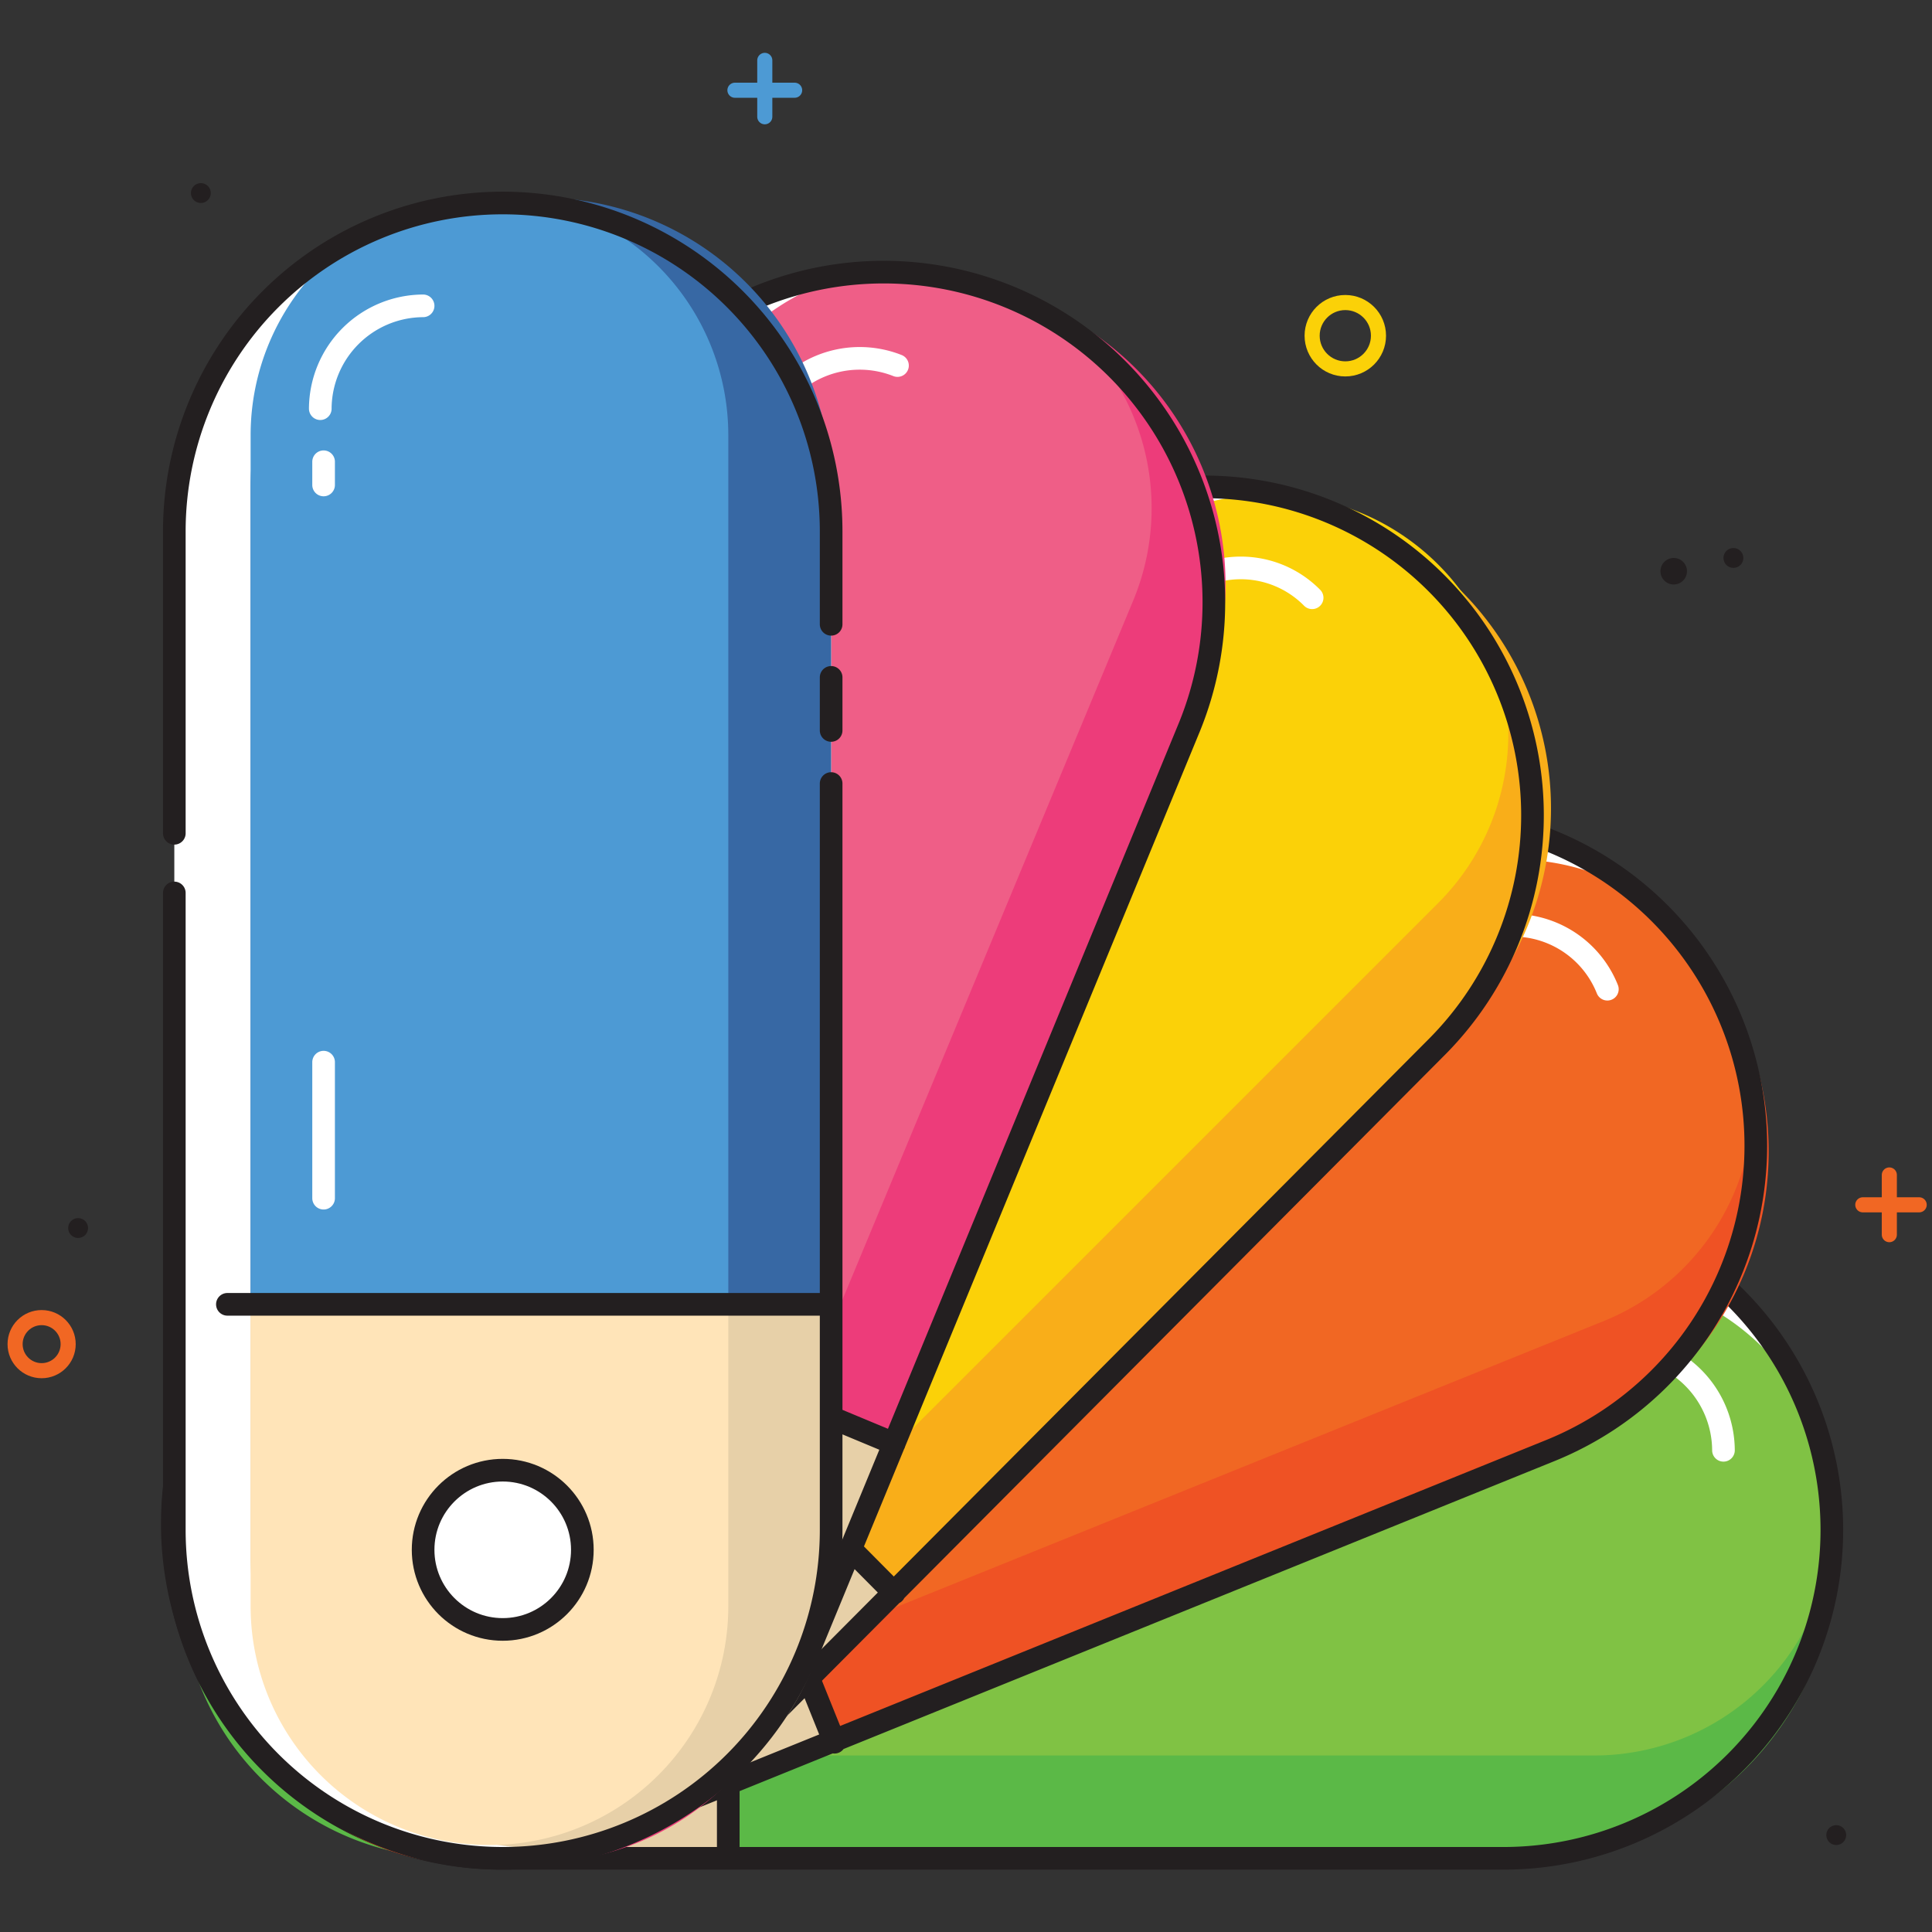
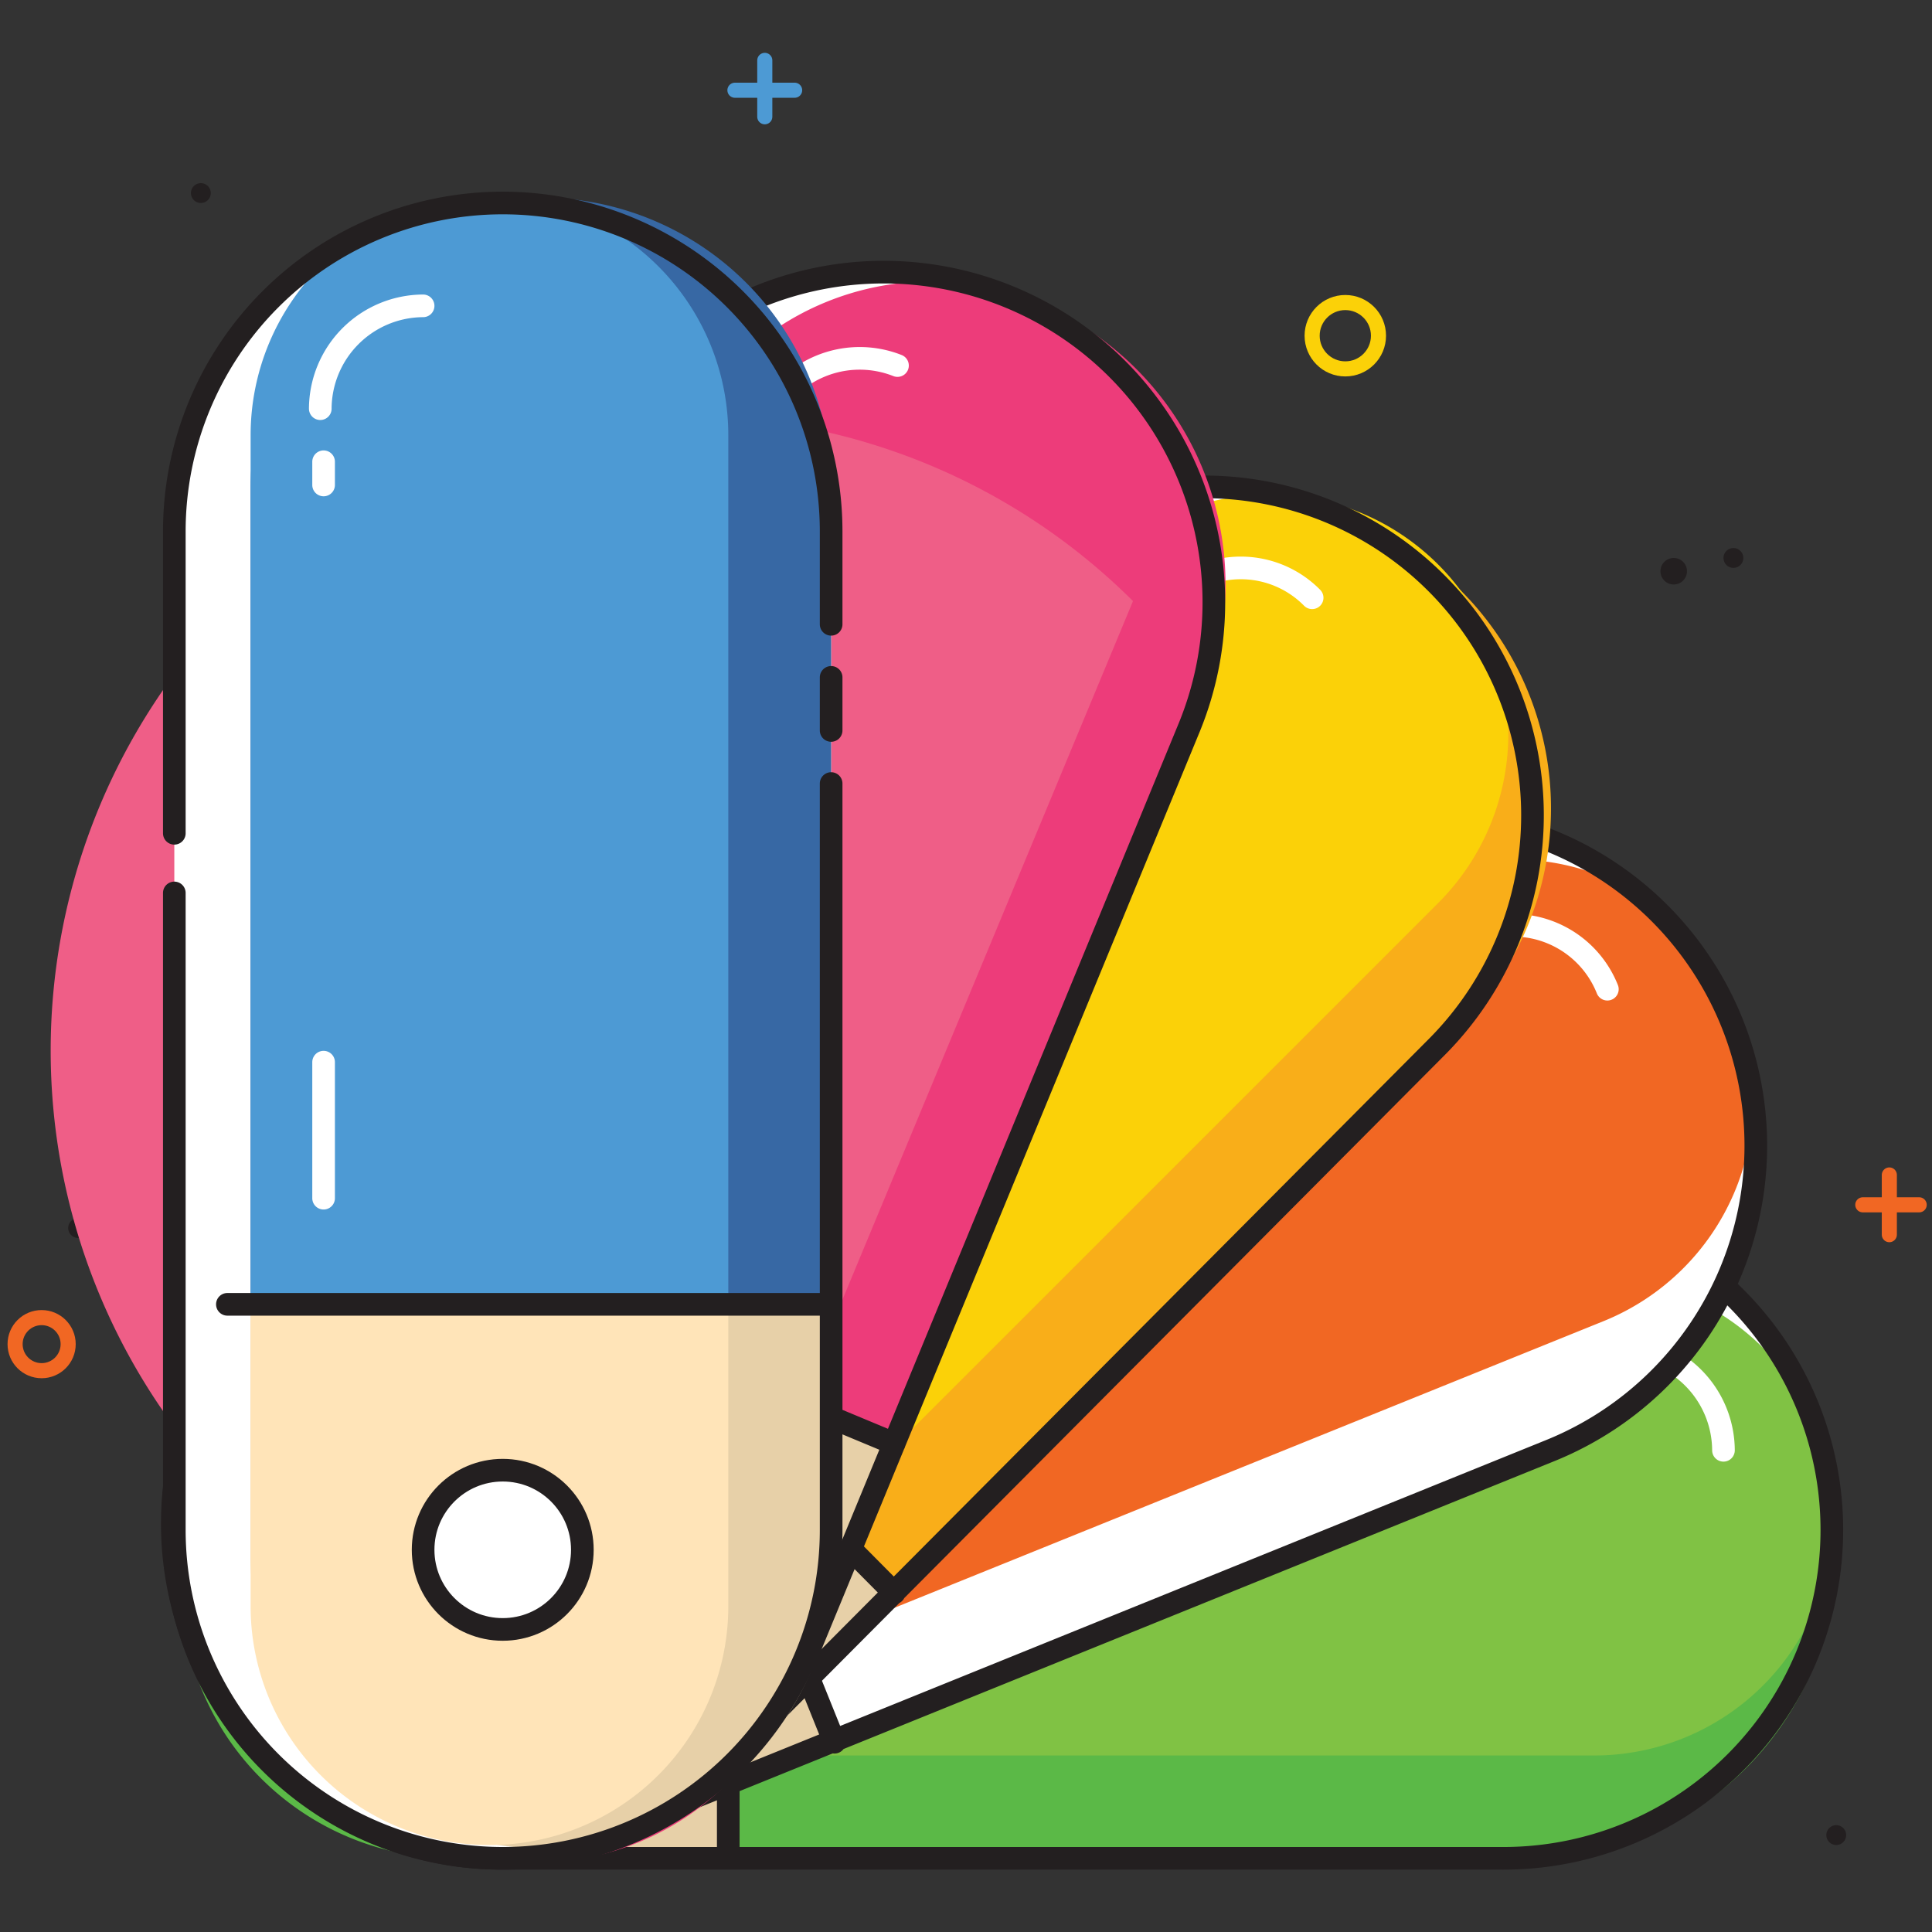
<svg xmlns="http://www.w3.org/2000/svg" width="128" height="128" viewBox="0 0 128 128">
  <rect x="0" y="0" width="128" height="128" fill="#333333" stroke="none" />
  <defs>
    <clipPath id="clip-path">
      <rect id="Rectangle_706" data-name="Rectangle 706" width="128" height="128" transform="translate(1104 6784)" fill="#fff" stroke="#707070" stroke-width="1" />
    </clipPath>
  </defs>
  <g id="color" transform="translate(-1104 -6784)" clip-path="url(#clip-path)">
    <g id="color-2" data-name="color" transform="translate(1101.5 6782.7)">
      <path id="Path_14163" data-name="Path 14163" d="M59.2,40.878h3.736m-1.978,1.978V38.9" transform="translate(66.715 40.244)" fill="none" stroke="#f16723" stroke-linecap="round" stroke-linejoin="round" stroke-width="1" />
      <path id="Path_14164" data-name="Path 14164" d="M25.2,7.278h3.956M27.178,9.036V5.3" transform="translate(25.991)" fill="none" stroke="#4d9ad4" stroke-linecap="round" stroke-linejoin="round" stroke-width="1" />
      <circle id="Ellipse_3293" data-name="Ellipse 3293" cx="1.758" cy="1.758" r="1.758" transform="translate(3.5 88.595)" fill="none" stroke="#f16723" stroke-linecap="round" stroke-linejoin="round" stroke-width="1" />
      <circle id="Ellipse_3294" data-name="Ellipse 3294" cx="0.659" cy="0.659" r="0.659" transform="translate(123.497 122.22)" fill="#231f20" />
      <circle id="Ellipse_3295" data-name="Ellipse 3295" cx="0.659" cy="0.659" r="0.659" transform="translate(7.016 82.002)" fill="#231f20" />
      <circle id="Ellipse_3296" data-name="Ellipse 3296" cx="0.659" cy="0.659" r="0.659" transform="translate(15.148 13.432)" fill="#231f20" />
      <circle id="Ellipse_3297" data-name="Ellipse 3297" cx="0.659" cy="0.659" r="0.659" transform="translate(116.684 37.607)" fill="#231f20" />
      <circle id="Ellipse_3298" data-name="Ellipse 3298" cx="0.879" cy="0.879" r="0.879" transform="translate(112.509 38.266)" fill="#231f20" />
      <circle id="Ellipse_3299" data-name="Ellipse 3299" cx="2.198" cy="2.198" r="2.198" transform="translate(89.432 21.344)" fill="none" stroke="#fbd108" stroke-linecap="round" stroke-linejoin="round" stroke-width="1" />
      <path id="Path_14165" data-name="Path 14165" d="M8.3,61.458A21.667,21.667,0,0,1,30.058,39.7H96.21a21.758,21.758,0,1,1,0,43.515H30.058A21.667,21.667,0,0,1,8.3,61.458Z" transform="translate(5.749 41.203)" fill="#fff" />
      <path id="Path_14166" data-name="Path 14166" d="M8.5,62.439V60.022A18.1,18.1,0,0,1,26.522,42h73.625a18.1,18.1,0,0,1,18.022,18.022A20.4,20.4,0,0,1,97.729,80.461H26.522A18.1,18.1,0,0,1,8.5,62.439Z" transform="translate(5.989 43.958)" fill="#5bb947" />
      <path id="Path_14167" data-name="Path 14167" d="M8.5,57.824A15.758,15.758,0,0,1,24.324,42h77.8a15.824,15.824,0,0,1,0,31.648H24.544A15.946,15.946,0,0,1,8.5,57.824Z" transform="translate(5.989 43.958)" fill="#80c244" />
      <path id="Path_14168" data-name="Path 14168" d="M44.883,39.7H30.158a21.758,21.758,0,1,0,0,43.515H44.883Z" transform="translate(5.869 41.203)" fill="#fff" />
      <path id="Path_14169" data-name="Path 14169" d="M44.643,42H27.94a19.34,19.34,0,1,0,0,38.68h16.7Z" transform="translate(6.109 43.958)" fill="#e7d0a8" />
      <path id="Path_14170" data-name="Path 14170" d="M44.523,42h-20a15.824,15.824,0,0,0,0,31.648h20Z" transform="translate(6.228 43.958)" fill="#ffe4b8" />
      <path id="Path_14171" data-name="Path 14171" d="M8.3,61.458A21.667,21.667,0,0,1,30.058,39.7H96.21a21.758,21.758,0,1,1,0,43.515H30.058A21.667,21.667,0,0,1,8.3,61.458ZM45,83.215v-40" transform="translate(5.749 41.203)" fill="none" stroke="#231f20" stroke-linecap="round" stroke-width="1.5" />
      <circle id="Ellipse_3300" data-name="Ellipse 3300" cx="5.275" cy="5.275" r="5.275" transform="translate(29.214 97.386)" fill="#fff" />
      <circle id="Ellipse_3301" data-name="Ellipse 3301" cx="5.275" cy="5.275" r="5.275" transform="translate(29.214 97.386)" fill="none" stroke="#231f20" stroke-linecap="round" stroke-width="1.5" />
      <path id="Path_14172" data-name="Path 14172" d="M87.1,50.913A6.847,6.847,0,0,0,80.287,44.1m-3.3,0H75.452m-38.461,0H28.2" transform="translate(29.584 46.473)" fill="none" stroke="#fff" stroke-linecap="round" stroke-width="1.5" />
      <path id="Path_14173" data-name="Path 14173" d="M9.892,82.878c-4.615-10.989.879-23.736,12.088-28.351L83.3,29.692A21.793,21.793,0,0,1,99.56,70.131L38.243,94.965A21.609,21.609,0,0,1,9.892,82.878Z" transform="translate(5.696 27.255)" fill="#fff" />
-       <path id="Path_14174" data-name="Path 14174" d="M11.225,84.55l-1.1-2.637a17.8,17.8,0,0,1,9.89-23.3l68.57-27.692a17.8,17.8,0,0,1,23.3,9.89,20.983,20.983,0,0,1-11.428,27.032L34.521,94.44a17.8,17.8,0,0,1-23.3-9.89Z" transform="translate(6.341 29.099)" fill="#ef5224" />
      <path id="Path_14175" data-name="Path 14175" d="M9.734,80.423a15.867,15.867,0,0,1,8.791-20.659l72.306-29.23A15.876,15.876,0,0,1,102.7,59.984L30.393,89.214A15.867,15.867,0,0,1,9.734,80.423Z" transform="translate(6.074 28.831)" fill="#f16723" />
      <path id="Path_14176" data-name="Path 14176" d="M35.656,37.6,22.03,43.094A21.793,21.793,0,1,0,38.293,83.533l13.626-5.494L35.656,37.6Z" transform="translate(5.865 38.687)" fill="#fff" />
      <path id="Path_14177" data-name="Path 14177" d="M36.722,39.7,21.337,45.854A19.419,19.419,0,0,0,10.568,71.128,19,19,0,0,0,35.623,81.677l15.384-6.154Z" transform="translate(6.778 41.203)" fill="#e7d0a8" />
      <path id="Path_14178" data-name="Path 14178" d="M37.306,39.7,18.625,47.172a15.876,15.876,0,0,0,11.868,29.45L49.174,69.15,37.306,39.7Z" transform="translate(6.193 41.203)" fill="#ffe4b8" />
      <path id="Path_14179" data-name="Path 14179" d="M9.892,82.878c-4.615-10.989.879-23.736,12.088-28.351L83.3,29.692A21.793,21.793,0,0,1,99.56,70.131L38.243,94.965A21.609,21.609,0,0,1,9.892,82.878Zm42.2,6.593L37.144,52.329" transform="translate(5.696 27.255)" fill="none" stroke="#231f20" stroke-linecap="round" stroke-width="1.5" />
      <circle id="Ellipse_3302" data-name="Ellipse 3302" cx="5.275" cy="5.275" r="5.275" transform="translate(27.663 99.749) rotate(-21.998)" fill="#fff" />
      <circle id="Ellipse_3303" data-name="Ellipse 3303" cx="5.275" cy="5.275" r="5.275" transform="translate(27.663 99.749) rotate(-21.998)" fill="none" stroke="#231f20" stroke-linecap="round" stroke-width="1.5" />
      <path id="Path_14180" data-name="Path 14180" d="M82.761,35.591a6.723,6.723,0,0,0-8.791-3.736m-3.3,1.319-1.319.659m-35.6,14.285L25.4,51.635" transform="translate(26.231 31.246)" fill="none" stroke="#fff" stroke-linecap="round" stroke-width="1.5" />
      <path id="Path_14181" data-name="Path 14181" d="M14.7,102.084a21.622,21.622,0,0,1,0-30.769L61.3,24.5A21.757,21.757,0,0,1,92.064,55.272L45.472,102.084a21.623,21.623,0,0,1-30.769,0Z" transform="translate(5.719 15.301)" fill="#fff" />
      <path id="Path_14182" data-name="Path 14182" d="M16.213,103.294l-1.538-1.538a18.306,18.306,0,0,1,0-25.714L66.542,24.175a18.306,18.306,0,0,1,25.714,0,20.428,20.428,0,0,1,0,28.791L41.927,103.294a18.306,18.306,0,0,1-25.714,0Z" transform="translate(7.067 16.289)" fill="#f9ae19" />
      <path id="Path_14183" data-name="Path 14183" d="M13.615,100.6a15.918,15.918,0,0,1,0-22.417L68.779,23.015A15.851,15.851,0,0,1,91.2,45.432L36.032,100.6a15.531,15.531,0,0,1-22.417,0Z" transform="translate(6.588 15.691)" fill="#fbd108" />
      <path id="Path_14184" data-name="Path 14184" d="M25.133,37.4,14.8,47.729A21.757,21.757,0,0,0,45.572,78.5L55.9,68.169Z" transform="translate(5.839 38.448)" fill="#fff" />
      <path id="Path_14185" data-name="Path 14185" d="M27.122,39.1,15.254,50.968A19.27,19.27,0,0,0,42.506,78.22L54.374,66.352Z" transform="translate(7.366 40.484)" fill="#e7d0a8" />
      <path id="Path_14186" data-name="Path 14186" d="M27.781,39.1,13.715,53.166A15.851,15.851,0,0,0,36.132,75.583L50.2,61.517,27.781,39.1Z" transform="translate(6.707 40.484)" fill="#ffe4b8" />
      <path id="Path_14187" data-name="Path 14187" d="M14.7,102.084a21.622,21.622,0,0,1,0-30.769L61.3,24.5A21.757,21.757,0,0,1,92.064,55.272L45.472,102.084a21.623,21.623,0,0,1-30.769,0ZM56.021,91.535,27.89,63.184" transform="translate(5.719 15.301)" fill="none" stroke="#231f20" stroke-linecap="round" stroke-width="1.5" />
      <circle id="Ellipse_3304" data-name="Ellipse 3304" cx="5.275" cy="5.275" r="5.275" transform="matrix(0.707, -0.707, 0.707, 0.707, 27.412, 102.818)" fill="#fff" />
      <circle id="Ellipse_3305" data-name="Ellipse 3305" cx="5.275" cy="5.275" r="5.275" transform="matrix(0.707, -0.707, 0.707, 0.707, 27.412, 102.818)" fill="none" stroke="#231f20" stroke-linecap="round" stroke-width="1.5" />
      <path id="Path_14188" data-name="Path 14188" d="M67.992,22.578a6.633,6.633,0,0,0-9.45,0M55.9,25.215l-1.1,1.1M27.773,53.347,21.4,59.72" transform="translate(21.44 18.326)" fill="none" stroke="#fff" stroke-linecap="round" stroke-width="1.5" />
      <path id="Path_14189" data-name="Path 14189" d="M21.778,114.846A21.826,21.826,0,0,1,9.91,86.275l25.274-61.1a21.876,21.876,0,0,1,40.439,16.7L50.349,103.2A21.909,21.909,0,0,1,21.778,114.846Z" transform="translate(5.678 7.594)" fill="#fff" />
      <path id="Path_14190" data-name="Path 14190" d="M23.123,115.351l-1.758-.659a18.351,18.351,0,0,1-9.89-23.955L39.387,23.265a18.351,18.351,0,0,1,23.956-9.89A20.223,20.223,0,0,1,74.331,39.748L46.859,105.461a18.107,18.107,0,0,1-23.736,9.89Z" transform="translate(7.849 7.968)" fill="#ed3c7a" />
-       <path id="Path_14191" data-name="Path 14191" d="M19.423,114.068a16.01,16.01,0,0,1-8.571-20.879L40.741,21.323A15.959,15.959,0,0,1,70.191,33.63L40.3,105.5A15.828,15.828,0,0,1,19.423,114.068Z" transform="translate(7.373 7.493)" fill="#ef5e87" />
+       <path id="Path_14191" data-name="Path 14191" d="M19.423,114.068a16.01,16.01,0,0,1-8.571-20.879A15.959,15.959,0,0,1,70.191,33.63L40.3,105.5A15.828,15.828,0,0,1,19.423,114.068Z" transform="translate(7.373 7.493)" fill="#ef5e87" />
      <path id="Path_14192" data-name="Path 14192" d="M15.624,39.4,9.91,53.026a21.876,21.876,0,0,0,40.439,16.7L56.063,56.1Z" transform="translate(5.678 40.843)" fill="#fff" />
      <path id="Path_14193" data-name="Path 14193" d="M18.1,40.2,11.722,55.584a19.306,19.306,0,0,0,35.6,14.945L53.7,55.145,18.1,40.2Z" transform="translate(8.042 41.802)" fill="#e7d0a8" />
      <path id="Path_14194" data-name="Path 14194" d="M18.644,40.2,10.951,58.661A15.959,15.959,0,1,0,40.4,70.969l7.692-18.461L18.644,40.2Z" transform="translate(7.493 41.802)" fill="#ffe4b8" />
      <path id="Path_14195" data-name="Path 14195" d="M21.778,114.846A21.826,21.826,0,0,1,9.91,86.275l25.274-61.1a21.876,21.876,0,0,1,40.439,16.7L50.349,103.2A21.909,21.909,0,0,1,21.778,114.846ZM56.063,89.352,19.14,73.968" transform="translate(5.678 7.594)" fill="none" stroke="#231f20" stroke-linecap="round" stroke-width="1.5" />
      <circle id="Ellipse_3306" data-name="Ellipse 3306" cx="5.275" cy="5.275" r="5.275" transform="translate(28.364 106.337) rotate(-67.487)" fill="#fff" />
      <circle id="Ellipse_3307" data-name="Ellipse 3307" cx="5.275" cy="5.275" r="5.275" transform="translate(28.364 106.337) rotate(-67.487)" fill="none" stroke="#231f20" stroke-linecap="round" stroke-width="1.5" />
      <path id="Path_14196" data-name="Path 14196" d="M45.791,14.755A6.8,6.8,0,0,0,37,18.491m-1.319,3.077-.659,1.538M20.516,58.49,17,66.842" transform="translate(16.17 10.764)" fill="none" stroke="#fff" stroke-linecap="round" stroke-width="1.5" />
      <path id="Path_14197" data-name="Path 14197" d="M30.058,119.268A21.667,21.667,0,0,1,8.3,97.51V31.358a21.758,21.758,0,1,1,43.516,0V97.51A21.667,21.667,0,0,1,30.058,119.268Z" transform="translate(5.749 5.15)" fill="#fff" />
      <path id="Path_14198" data-name="Path 14198" d="M29.94,118.848A19.182,19.182,0,0,1,10.6,99.728V28.52a19.231,19.231,0,0,1,38.461.22V99.947a19.089,19.089,0,0,1-19.12,18.9Z" transform="translate(8.504 4.911)" fill="#3768a4" />
      <path id="Path_14199" data-name="Path 14199" d="M26.424,118.848A15.758,15.758,0,0,1,10.6,103.024v-77.8a15.824,15.824,0,0,1,31.648,0v77.8A15.621,15.621,0,0,1,26.424,118.848Z" transform="translate(8.504 4.911)" fill="#4d9ad4" />
      <path id="Path_14200" data-name="Path 14200" d="M8.3,42.8V57.525a21.758,21.758,0,1,0,43.516,0V42.8Z" transform="translate(5.749 44.916)" fill="#fff" />
      <path id="Path_14201" data-name="Path 14201" d="M10.6,42.8V59.5a19.34,19.34,0,0,0,38.68,0V42.8Z" transform="translate(8.504 44.916)" fill="#e7d0a8" />
      <path id="Path_14202" data-name="Path 14202" d="M10.6,42.8v20a15.824,15.824,0,1,0,31.648,0v-20H10.6Z" transform="translate(8.504 44.916)" fill="#ffe4b8" />
      <path id="Path_14203" data-name="Path 14203" d="M51.816,48.061V97.51a21.758,21.758,0,1,1-43.516,0v-42.2M51.816,41.028v3.516M8.3,51.357v-20a21.758,21.758,0,0,1,43.516,0v6.154m0,45.054h-40" transform="translate(5.749 5.15)" fill="none" stroke="#231f20" stroke-linecap="round" stroke-width="1.5" />
      <circle id="Ellipse_3308" data-name="Ellipse 3308" cx="5.275" cy="5.275" r="5.275" transform="translate(30.532 98.704)" fill="#fff" />
      <circle id="Ellipse_3309" data-name="Ellipse 3309" cx="5.275" cy="5.275" r="5.275" transform="translate(30.532 98.704)" fill="none" stroke="#231f20" stroke-linecap="round" stroke-width="1.5" />
      <path id="Path_14204" data-name="Path 14204" d="M19.513,12.7A6.847,6.847,0,0,0,12.7,19.513m.22,3.516v1.538m0,38.241V71.82" transform="translate(11.019 8.863)" fill="none" stroke="#fff" stroke-linecap="round" stroke-width="1.5" />
    </g>
  </g>
</svg>